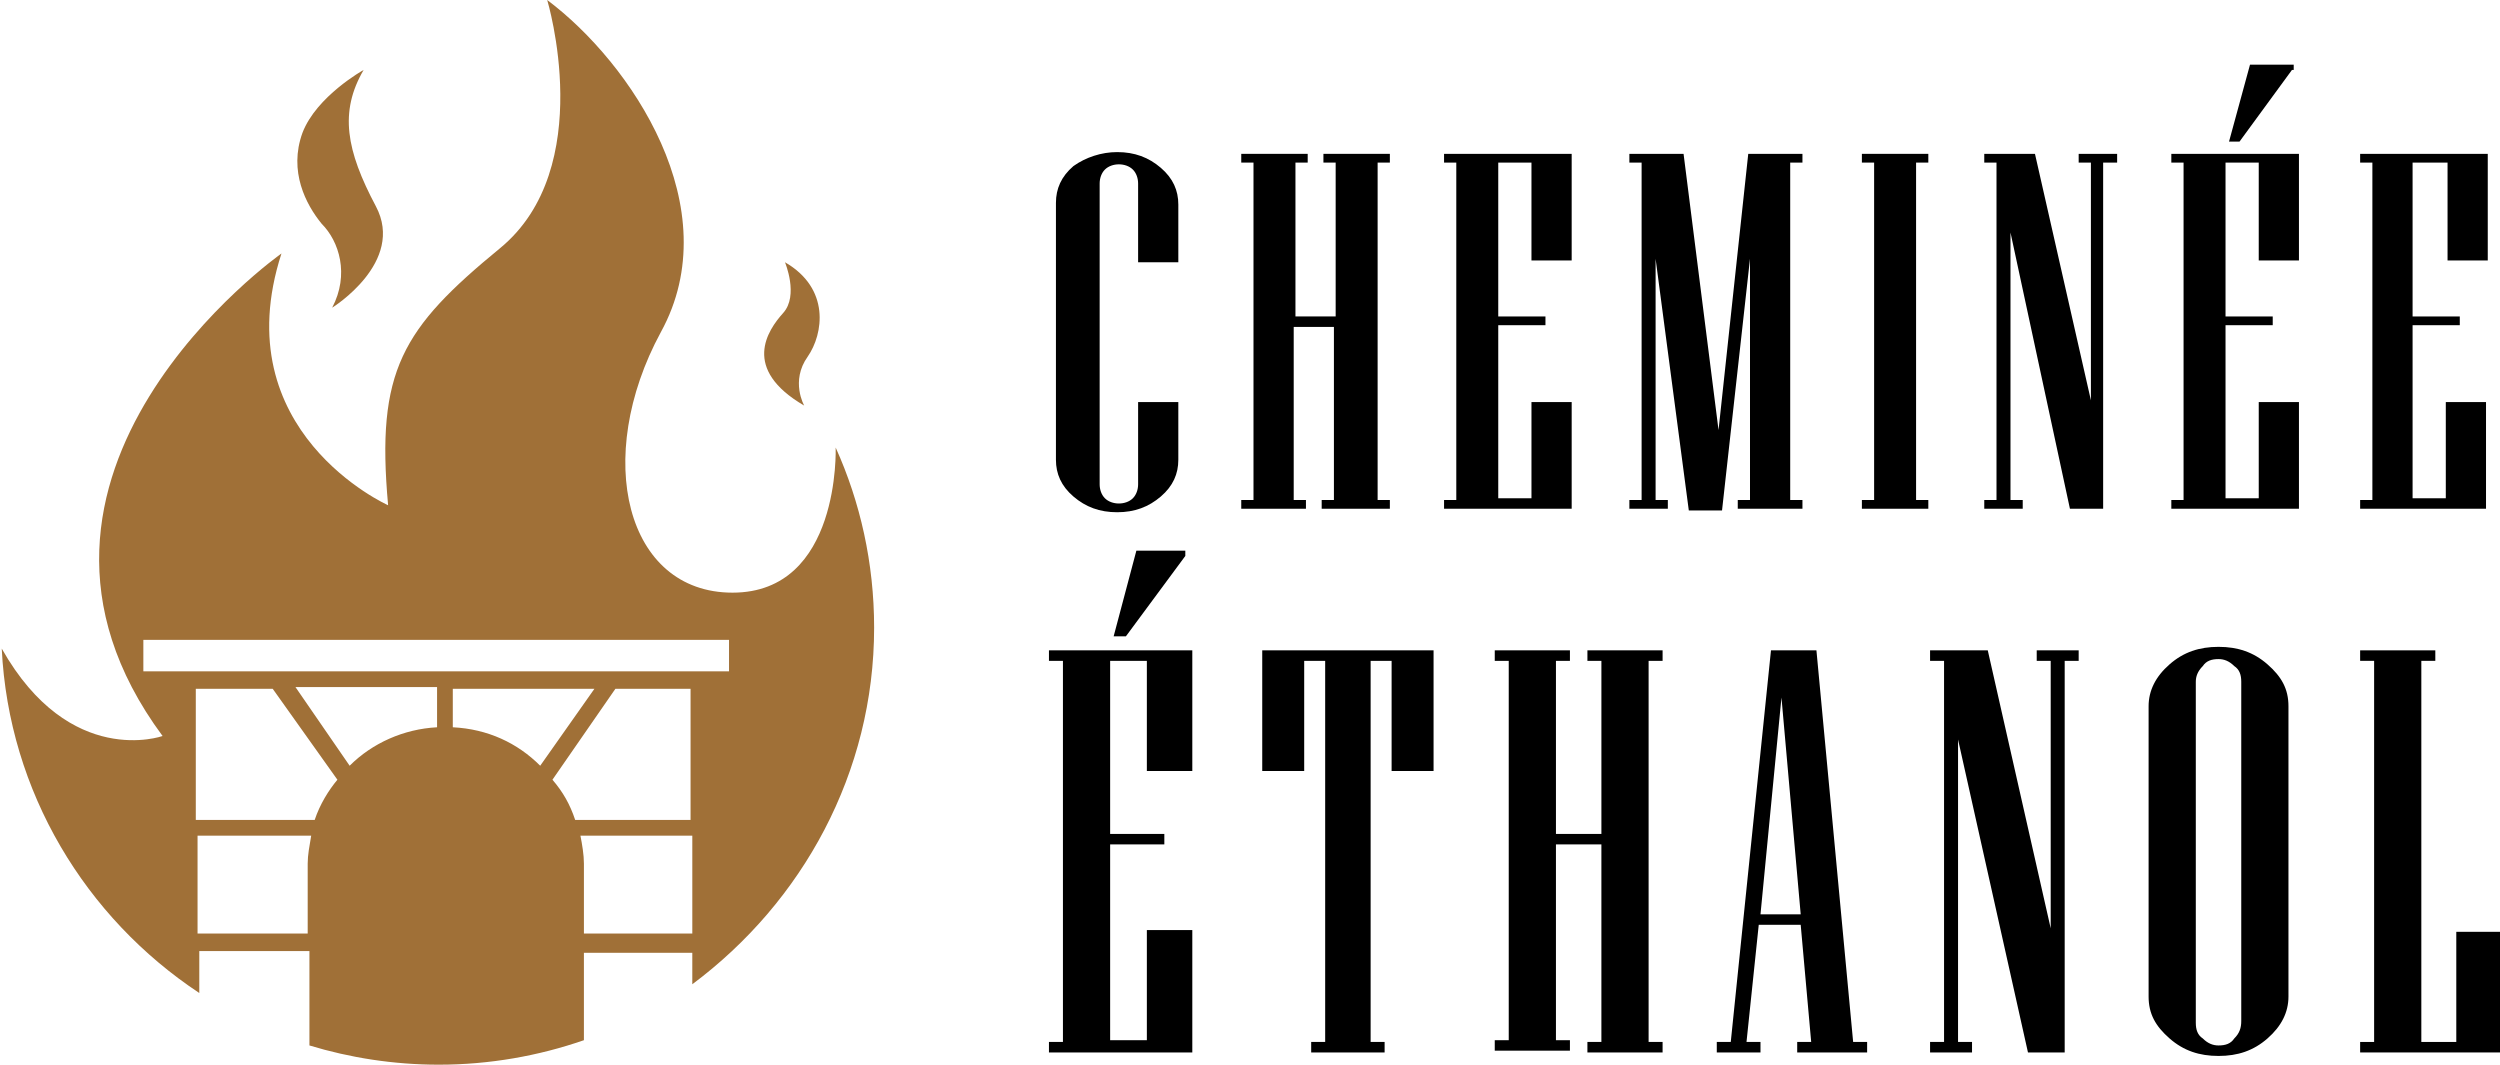
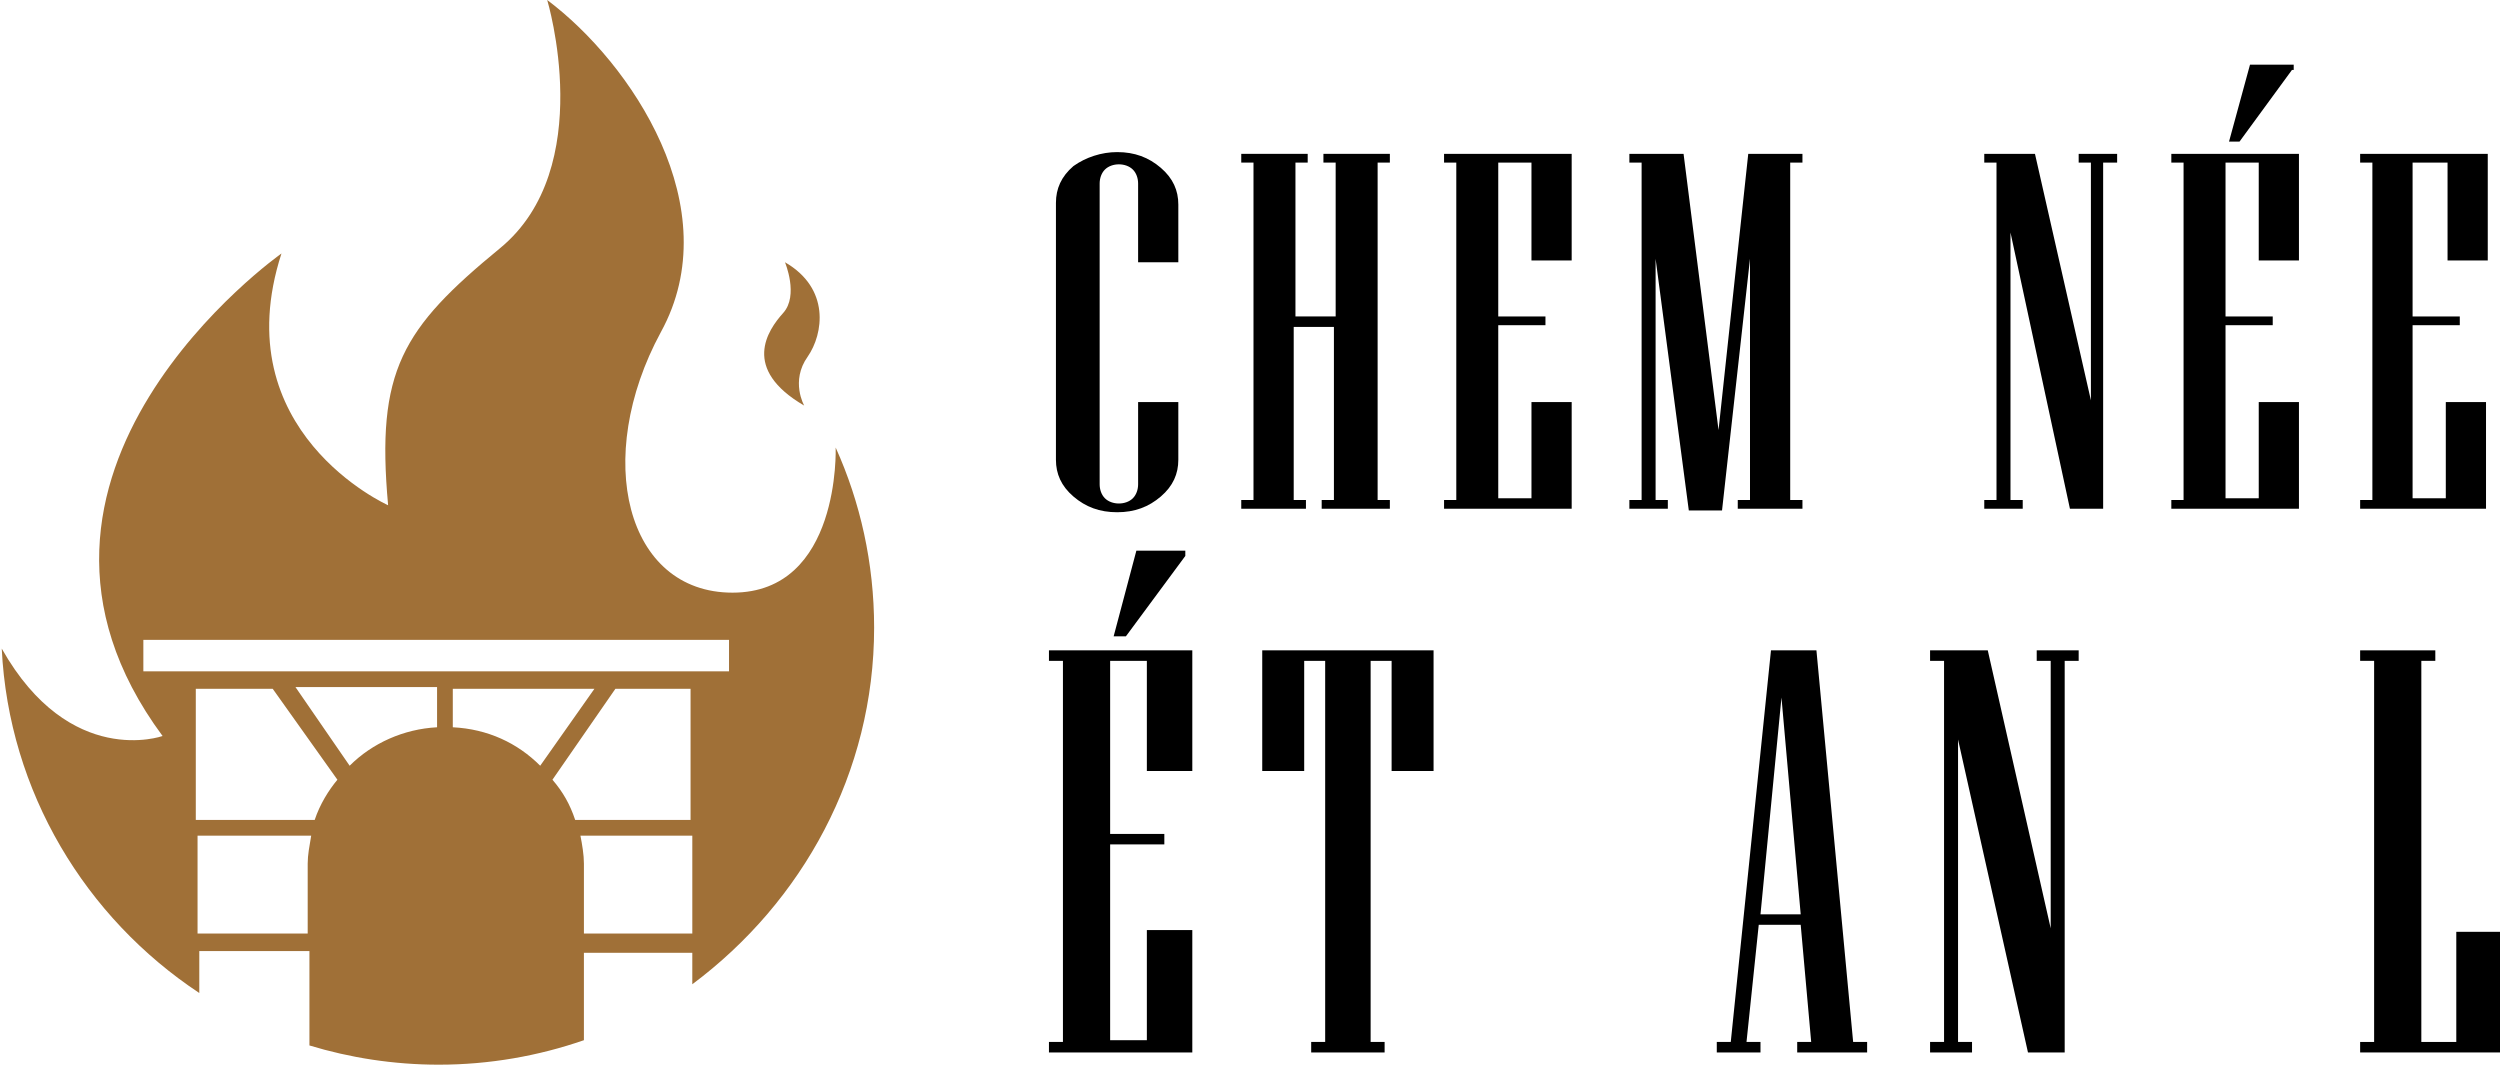
<svg xmlns="http://www.w3.org/2000/svg" version="1.1" id="Layer_1" x="0px" y="0px" width="143px" height="60.9px" viewBox="0 0 143 60.9" style="enable-background:new 0 0 143 60.9;" xml:space="preserve">
  <style type="text/css">
	.st0{fill:#A07037;}
</style>
  <g>
    <g>
      <path d="M67.4,26.3c0,0.8-0.3,1.5-1,2.1c-0.7,0.6-1.5,0.9-2.5,0.9c-1,0-1.8-0.3-2.5-0.9c-0.7-0.6-1-1.3-1-2.1V11.6    c0-0.8,0.3-1.5,1-2.1C62.1,9,63,8.7,63.9,8.7c1,0,1.8,0.3,2.5,0.9c0.7,0.6,1,1.3,1,2.1v3.3h-2.3v-4.5c0-0.3-0.1-0.6-0.3-0.8    c-0.2-0.2-0.5-0.3-0.8-0.3c-0.3,0-0.6,0.1-0.8,0.3c-0.2,0.2-0.3,0.5-0.3,0.8v17.2c0,0.3,0.1,0.6,0.3,0.8c0.2,0.2,0.5,0.3,0.8,0.3    c0.3,0,0.6-0.1,0.8-0.3c0.2-0.2,0.3-0.5,0.3-0.8V23h2.3V26.3z" />
      <path d="M79.4,29.1h-3.8v-0.5h0.7v-9.9h-2.3v9.9h0.7v0.5H71v-0.5h0.7V9.3H71V8.8h3.8v0.5h-0.7v8.8h2.3V9.3h-0.7V8.8h3.8v0.5h-0.7    v19.3h0.7V29.1z" />
      <path d="M89.9,29.1h-7.3v-0.5h0.7V9.3h-0.7V8.8h7.3v6.1h-2.3V9.3h-1.9v8.8h2.7v0.5h-2.7v9.9h1.9V23h2.3V29.1z" />
      <path d="M103.2,29.1h-3.8v-0.5h0.7V14.8l-1.6,14.4h-1.9l-1.9-14.4v13.8h0.7v0.5h-2.2v-0.5h0.7V9.3h-0.7V8.8h3.1l2,15.8l1.7-15.8    h3.1v0.5h-0.7v19.3h0.7V29.1z" />
-       <path d="M110.3,29.1h-3.8v-0.5h0.7V9.3h-0.7V8.8h3.8v0.5h-0.7v19.3h0.7V29.1z" />
      <path d="M121,9.3h-0.7v19.8h-1.9L115,13.3v15.3h0.7v0.5h-2.2v-0.5h0.7V9.3h-0.7V8.8h2.9l3.2,14.1V9.3h-0.7V8.8h2.2V9.3z" />
      <path d="M131.5,29.1h-7.3v-0.5h0.7V9.3h-0.7V8.8h7.3v6.1h-2.3V9.3h-1.9v8.8h2.7v0.5h-2.7v9.9h1.9V23h2.3V29.1z M131.1,4l-3,4.1    h-0.6l1.2-4.4h2.5V4z" />
      <path d="M142.2,29.1H135v-0.5h0.7V9.3H135V8.8h7.3v6.1h-2.3V9.3H138v8.8h2.7v0.5H138v9.9h1.9V23h2.3V29.1z" />
      <path d="M68.2,60.2h-8.2v-0.6h0.8V37.8h-0.8v-0.6h8.2v6.9h-2.6v-6.3h-2.1v9.9h3.1v0.6h-3.1v11.2h2.1v-6.3h2.6V60.2z M67.8,31.8    l-3.4,4.6h-0.7l1.3-4.9h2.8V31.8z" />
      <path d="M82,44.1h-2.4v-6.3h-1.2v21.8h0.8v0.6H75v-0.6h0.8V37.8h-1.2v6.3h-2.4v-6.9H82V44.1z" />
-       <path d="M95.1,60.2h-4.3v-0.6h0.8V48.3h-2.6v11.2h0.8v0.6h-4.3v-0.6h0.8V37.8h-0.8v-0.6h4.3v0.6h-0.8v9.9h2.6v-9.9h-0.8v-0.6h4.3    v0.6h-0.8v21.8h0.8V60.2z" />
      <path d="M107.1,60.2h-4.3v-0.6h0.8l-0.6-6.7h-2.4l-0.7,6.7h0.8v0.6h-2.5v-0.6h0.8l2.3-22.4h2.6l2.1,22.4h0.8V60.2z M103,52.3    l-1.1-12.4l-1.2,12.4H103z" />
      <path d="M118.9,37.8h-0.8v22.4H116l-4-17.9v17.3h0.8v0.6h-2.4v-0.6h0.8V37.8h-0.8v-0.6h3.3l3.6,15.9V37.8h-0.8v-0.6h2.4V37.8z" />
-       <path d="M130.9,57c0,0.9-0.4,1.7-1.2,2.4c-0.8,0.7-1.7,1-2.8,1c-1.1,0-2-0.3-2.8-1c-0.8-0.7-1.2-1.4-1.2-2.4V40.4    c0-0.9,0.4-1.7,1.2-2.4c0.8-0.7,1.7-1,2.8-1c1.1,0,2,0.3,2.8,1c0.8,0.7,1.2,1.4,1.2,2.4V57z M128.2,58.4V39c0-0.4-0.1-0.7-0.4-0.9    c-0.3-0.3-0.6-0.4-0.9-0.4c-0.4,0-0.7,0.1-0.9,0.4c-0.3,0.3-0.4,0.6-0.4,0.9v19.5c0,0.4,0.1,0.7,0.4,0.9c0.3,0.3,0.6,0.4,0.9,0.4    c0.4,0,0.7-0.1,0.9-0.4C128.1,59.1,128.2,58.8,128.2,58.4z" />
      <path d="M143,60.2h-8v-0.6h0.8V37.8H135v-0.6h4.3v0.6h-0.8v21.8h2v-6.3h2.6V60.2z" />
    </g>
  </g>
  <g>
    <g>
-       <path class="st0" d="M19,17.6c0,0,4.2-2.6,2.5-5.8c-1.7-3.2-2.1-5.4-0.7-7.8c0,0-2.7,1.5-3.5,3.6c-0.8,2.2,0.2,4.1,1.1,5.2    C19.4,13.8,20,15.7,19,17.6z" />
      <path class="st0" d="M44.9,15c0,0,0.8,1.9-0.1,2.9c-0.9,1-2.4,3.2,1.2,5.3c0,0-0.8-1.4,0.2-2.8C47.1,19.1,47.5,16.5,44.9,15z" />
    </g>
    <g>
      <path class="st0" d="M47.8,25.6c0,0,0.3,8.3-5.9,8.3c-6.1,0-8-7.7-4.1-14.9c3.9-7.1-1.7-15.4-6.5-19c0,0,2.9,9.6-2.7,14.2    s-7.1,7-6.4,14.7c0,0-9.4-4.2-6.1-14.4c0,0-17.9,12.6-6.8,27.6c0,0-5.3,1.9-9.2-5c0.4,8.2,4.8,15.4,11.3,19.7v-2.4h6.3v5.4    c2.3,0.7,4.8,1.1,7.4,1.1c2.9,0,5.7-0.5,8.3-1.4v-5h6.2v1.8C45.9,51.6,50,44.2,50,35.9C50,32.2,49.2,28.7,47.8,25.6z M17.6,49.4v4    h-6.3v-5.6h6.5C17.7,48.4,17.6,48.9,17.6,49.4z M18,46.9h-6.8v-7.5h4.4l3.7,5.2C18.8,45.2,18.3,46,18,46.9z M25,41.6    c-1.9,0.1-3.7,0.9-5,2.2l-3.1-4.5H25V41.6z M25.9,41.6v-2.2H34l-3.1,4.4C29.6,42.5,27.9,41.7,25.9,41.6z M39.6,53.4h-6.2v-4    c0-0.5-0.1-1.1-0.2-1.6h6.4V53.4z M39.6,46.9h-6.7c-0.3-0.9-0.7-1.6-1.3-2.3l3.6-5.2h4.3V46.9z M41.7,38.4H8.2v-1.8h33.5V38.4z" />
    </g>
  </g>
</svg>